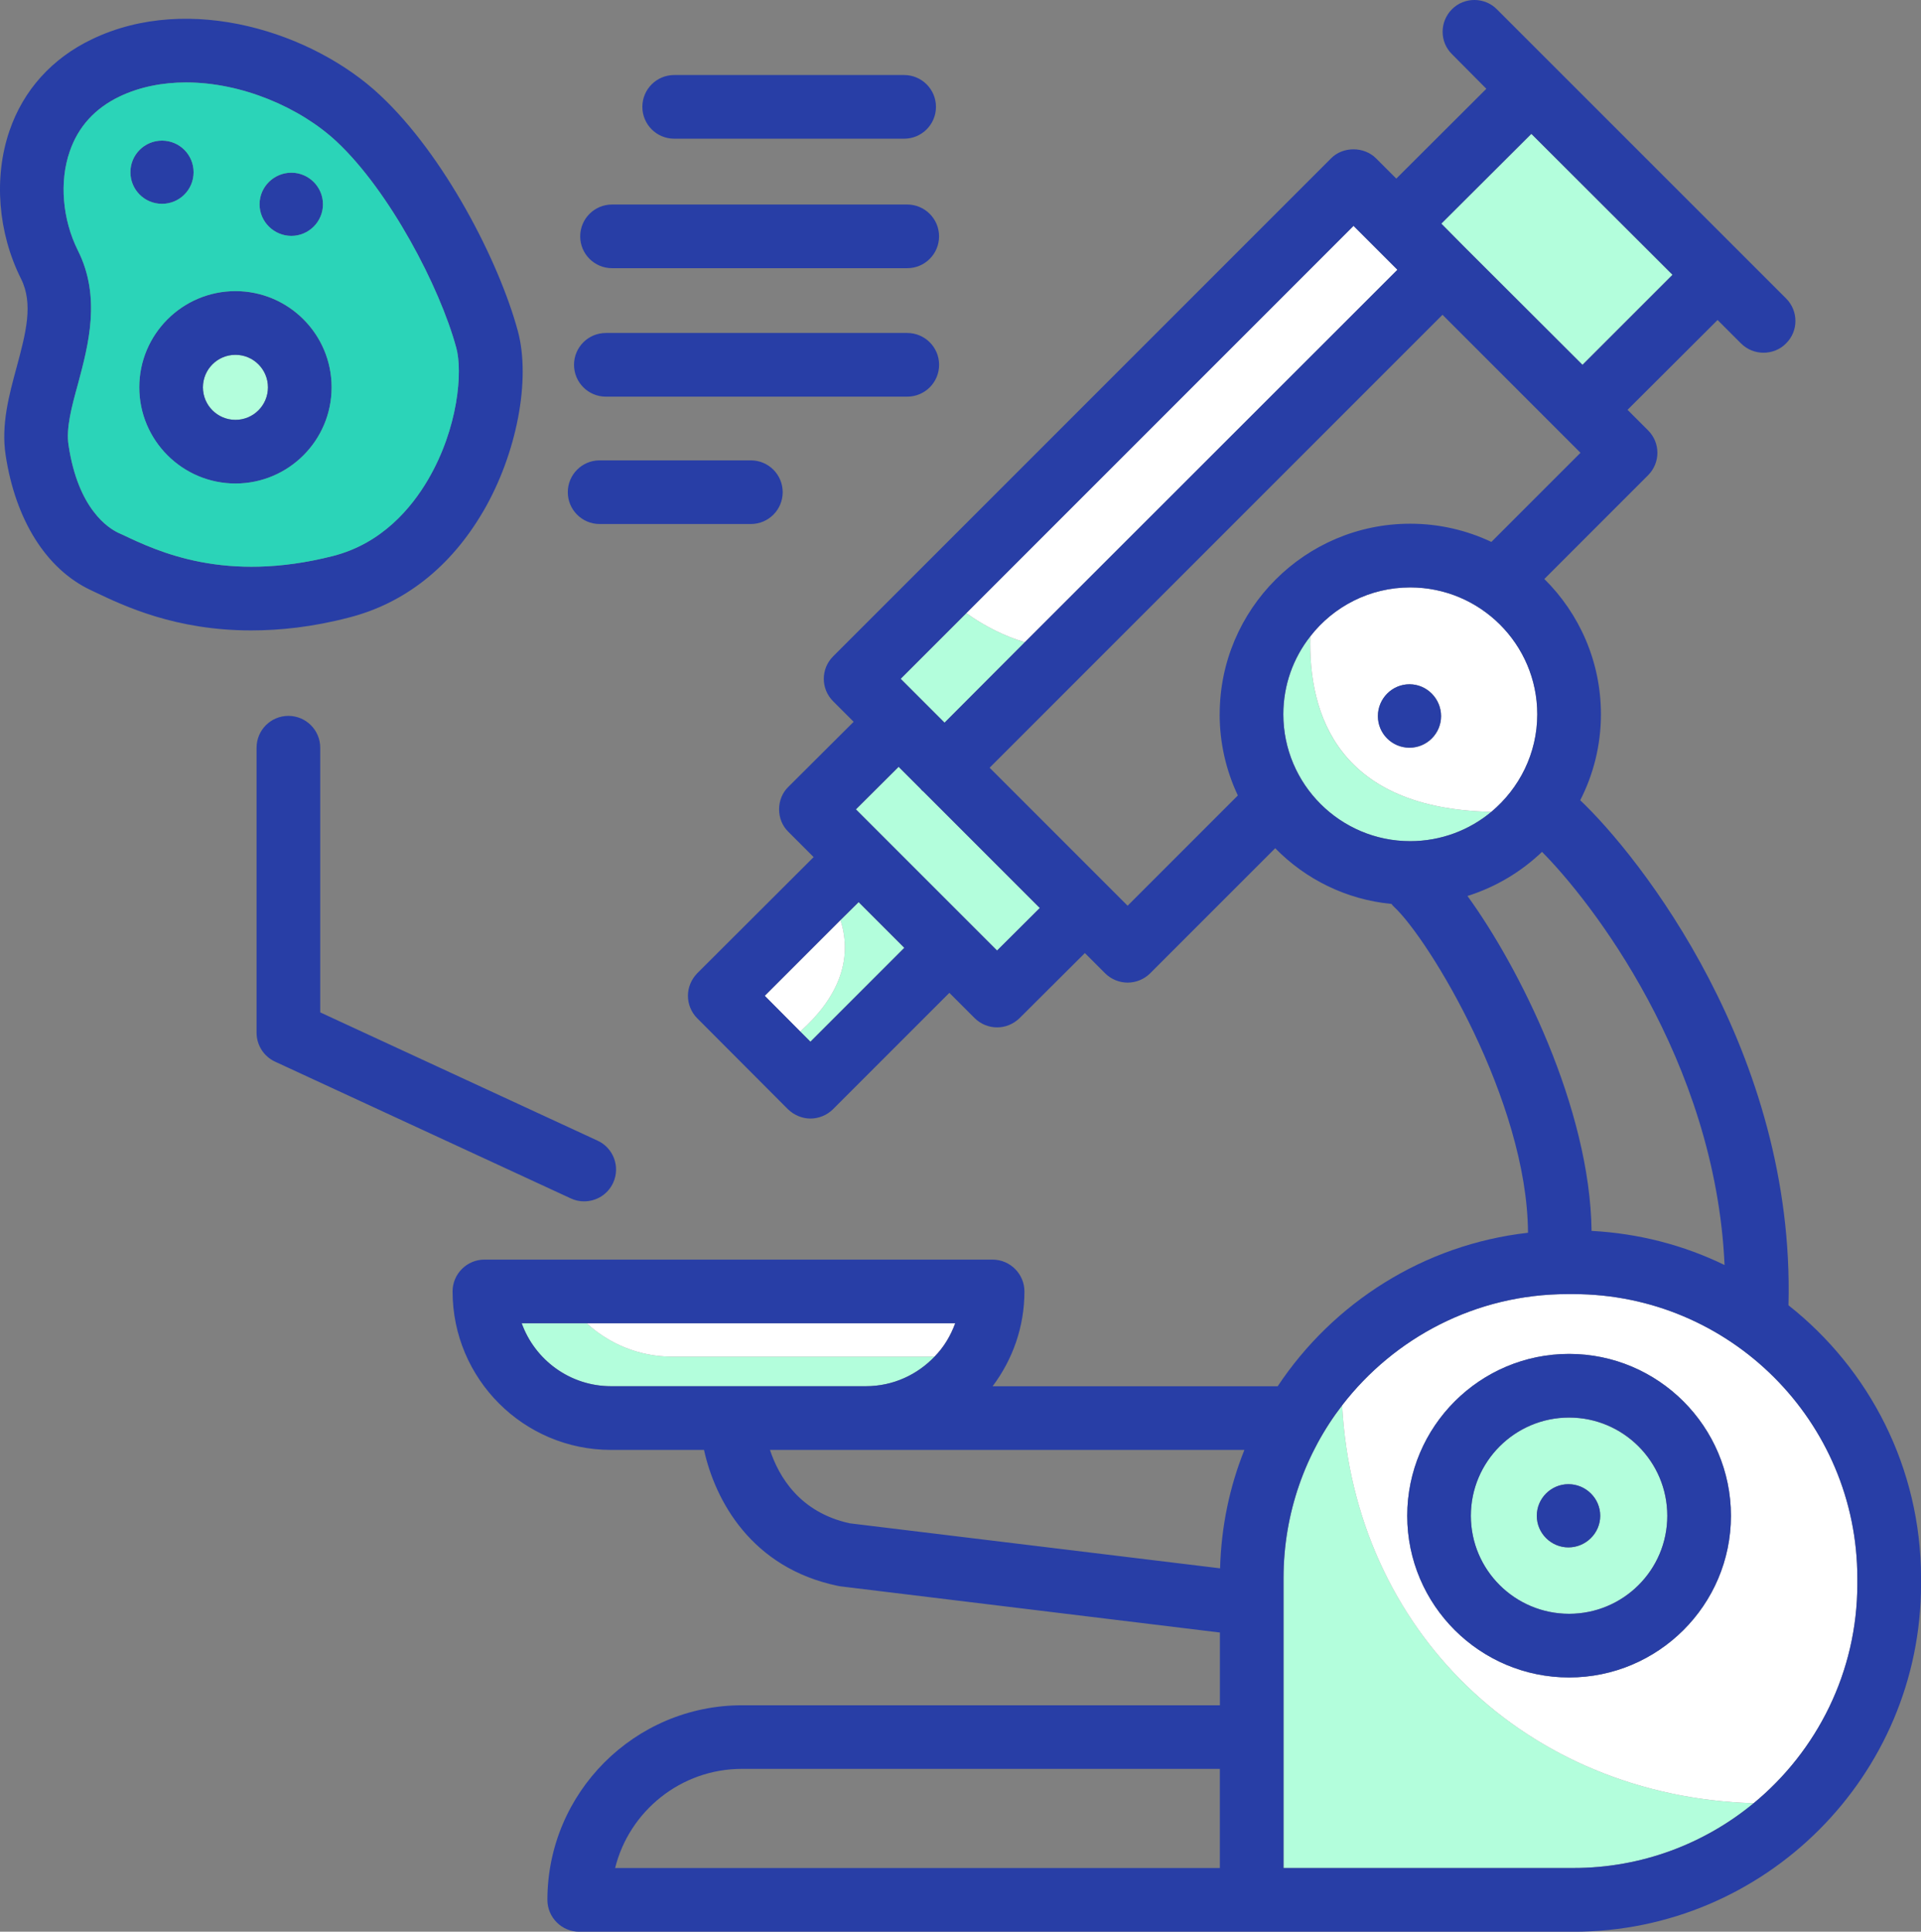
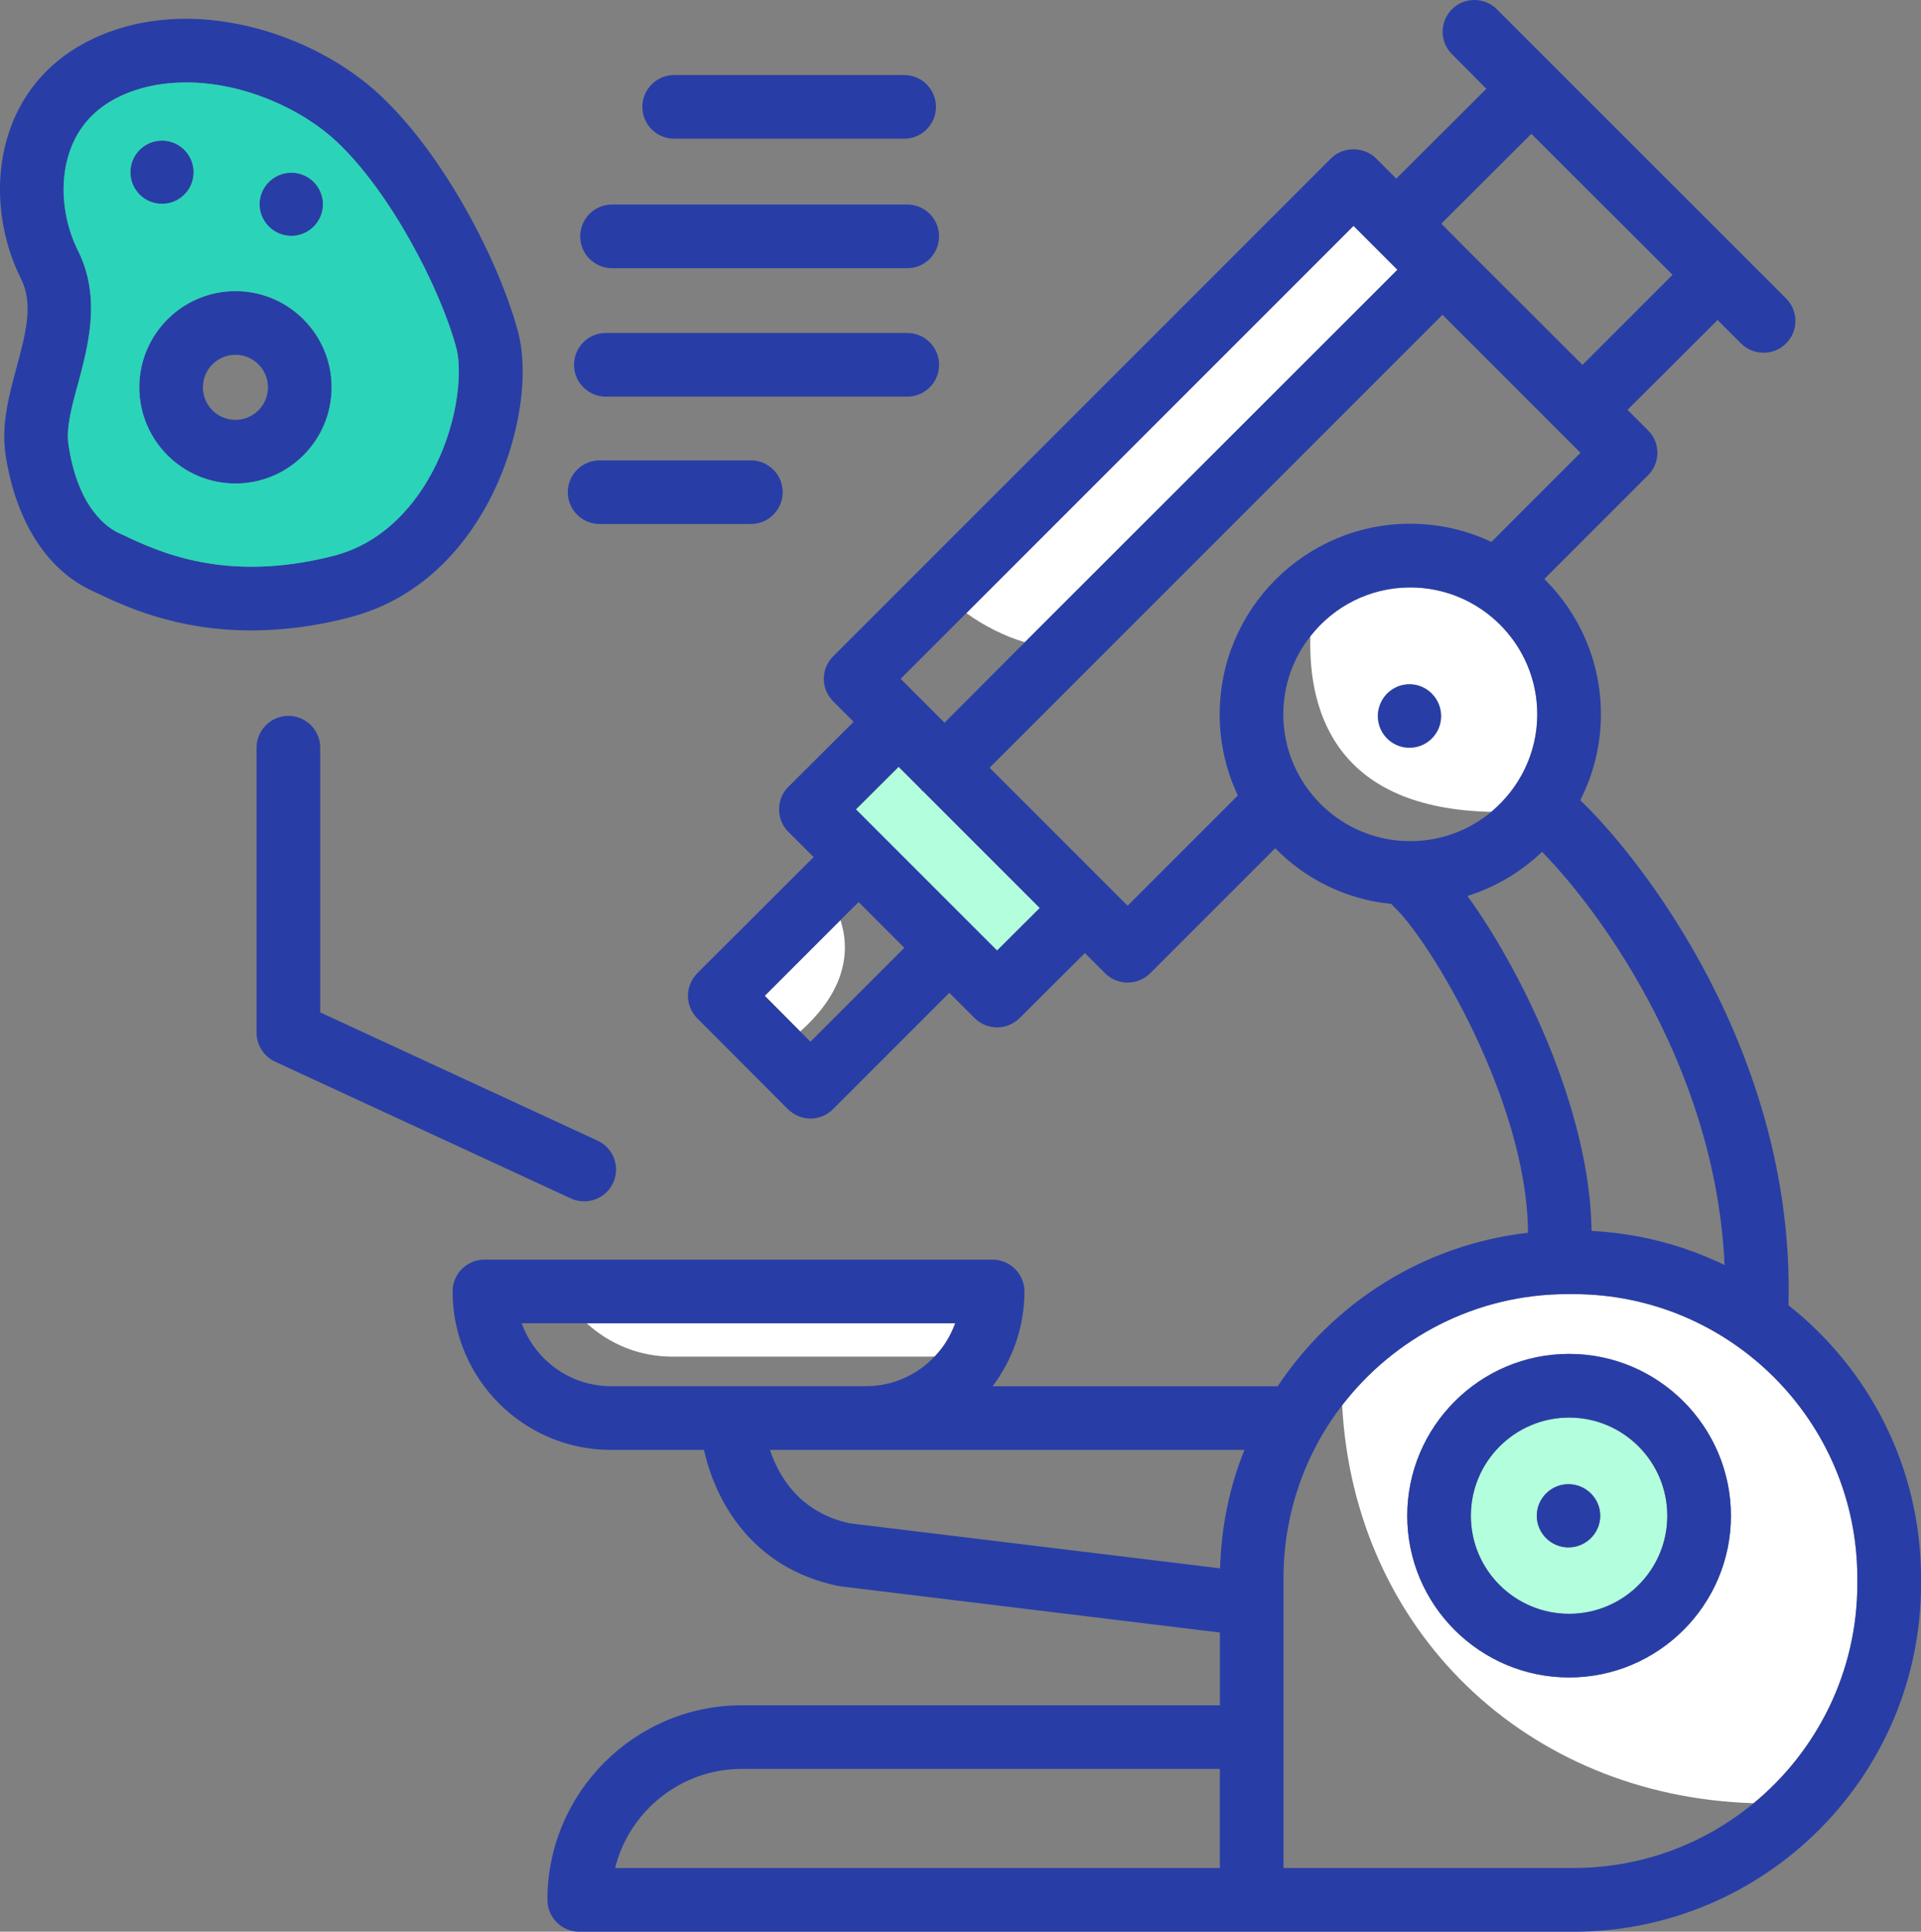
<svg xmlns="http://www.w3.org/2000/svg" id="Capa_2" viewBox="0 0 497.3 500">
  <rect x="0" y="0" width="497.3" height="500" fill="#808080" stroke="none" />
  <defs>
    <style>
      .cls-1 {
        fill: #fff;
      }

      .cls-2 {
        fill: #2bd4b8;
      }

      .cls-3 {
        fill: #283ea6;
      }

      .cls-4 {
        fill: #b3fedc;
      }
    </style>
  </defs>
  <g id="Capa_1-2" data-name="Capa_1">
    <g>
      <path class="cls-4" d="M238.64,204.55c-.12-.12-.18-.18-.24-.29l-5.77-5.77-11.06,11.01,36.55,36.55,11.06-11.01-30.19-30.19c-.12-.06-.24-.18-.35-.29ZM406.2,366.93c-14.01,0-25.43,11.36-25.43,25.43s11.42,25.37,25.43,25.37,25.42-11.36,25.42-25.37-11.42-25.43-25.42-25.43ZM406.02,400.54c-4.47,0-8.18-3.65-8.18-8.18s3.71-8.18,8.18-8.18,8.24,3.65,8.24,8.18-3.71,8.18-8.24,8.18Z" />
-       <path class="cls-4" d="M234.1,245.34l-11.83-11.83-4.71,4.65c3.41,10.59-1,20.48-10.42,28.84l2.65,2.65,24.31-24.31ZM409.67,94.43l23.31-23.31-36.55-36.49-23.31,23.25,6.06,6.12,30.49,30.43ZM174.01,351.16c-8.53,0-16.3-3.3-22.13-8.65h-16.83c3.41,9.48,12.48,16.3,23.13,16.3h65.98c7.06,0,13.36-3,17.83-7.71-.65.06-1.29.06-1.94.06h-66.03ZM60.95,91.84c-4.65,0-8.42,3.77-8.42,8.42s3.77,8.42,8.42,8.42,8.42-3.77,8.42-8.42-3.77-8.42-8.42-8.42ZM233.16,175.71l11.36,11.36,20.78-20.83c-5.06-1.47-10.59-4.24-15.13-7.53l-17.01,17.01ZM347.46,363.75c-9.53,12.36-15.18,27.96-15.18,44.73v75.04h75.04c17.71,0,33.96-6.3,46.67-16.77-58.85-1.77-103.41-44.61-106.53-103ZM365.06,217.73c8,0,15.36-2.88,21.01-7.59-39.49-.82-47.44-25.07-46.85-45.44-4.41,5.59-7,12.59-7,20.19,0,18.13,14.77,32.84,32.84,32.84Z" />
      <path class="cls-1" d="M217.57,238.16l-19.6,19.6,9.18,9.24c9.42-8.36,13.83-18.25,10.42-28.84ZM407.31,334.97h-1.53c-23.72,0-44.85,11.3-58.33,28.78,3.12,58.38,47.67,101.23,106.53,103,16.36-13.48,26.84-33.96,26.84-56.74v-1.53c0-40.55-32.96-73.51-73.51-73.51ZM406.2,434.2c-23.07,0-41.9-18.77-41.9-41.85s18.83-41.9,41.9-41.9,41.9,18.77,41.9,41.9-18.83,41.85-41.9,41.85ZM174.01,351.16h66.03c.65,0,1.29,0,1.94-.06,2.35-2.41,4.12-5.36,5.3-8.59h-95.4c5.83,5.36,13.6,8.65,22.13,8.65ZM350.4,58.47l-100.23,100.23c4.53,3.3,10.06,6.06,15.13,7.53l96.46-96.4-11.36-11.36ZM386.07,210.14c7.24-6.06,11.89-15.13,11.89-25.25,0-18.13-14.77-32.84-32.9-32.84-10.48,0-19.83,4.94-25.84,12.65-.59,20.36,7.36,44.61,46.85,45.44ZM364.88,177.12c4.53,0,8.18,3.71,8.18,8.24s-3.65,8.18-8.18,8.18-8.18-3.71-8.18-8.18,3.65-8.24,8.18-8.24Z" />
      <path class="cls-3" d="M75.43,61.06c4.47,0,8.18-3.65,8.18-8.18s-3.71-8.18-8.18-8.18-8.24,3.65-8.24,8.18,3.71,8.18,8.24,8.18ZM41.94,52.76c4.53,0,8.18-3.65,8.18-8.18s-3.65-8.18-8.18-8.18-8.18,3.65-8.18,8.18,3.65,8.18,8.18,8.18ZM158.44,69.42h76.42c4.55,0,8.24-3.69,8.24-8.24s-3.69-8.24-8.24-8.24h-76.42c-4.55,0-8.24,3.69-8.24,8.24s3.69,8.24,8.24,8.24ZM174.53,35.9h59.53c4.55,0,8.24-3.69,8.24-8.24s-3.69-8.24-8.24-8.24h-59.53c-4.55,0-8.24,3.69-8.24,8.24s3.69,8.24,8.24,8.24ZM155.23,135.64h39.15c4.55,0,8.24-3.69,8.24-8.24s-3.69-8.24-8.24-8.24h-39.15c-4.55,0-8.24,3.69-8.24,8.24s3.69,8.24,8.24,8.24ZM462.99,337.86c1.77-65.56-38.73-116.36-53.91-130.72,3.41-6.65,5.36-14.24,5.36-22.25,0-13.65-5.59-26.07-14.65-35.02l26.84-26.84c3.24-3.24,3.24-8.42,0-11.65l-5.3-5.3,23.31-23.25,6.06,6.06c1.65,1.65,3.77,2.41,5.83,2.41s4.24-.76,5.83-2.41c3.24-3.18,3.24-8.42,0-11.65L387.48,2.38c-3.18-3.18-8.42-3.18-11.59,0-3.24,3.24-3.24,8.48,0,11.65l8.89,8.95-23.31,23.25-5.24-5.24c-3.12-3.12-8.59-3.12-11.65,0l-128.89,128.89c-3.24,3.24-3.24,8.42,0,11.65l5.3,5.3-16.89,16.83c-1.59,1.53-2.41,3.65-2.41,5.83s.82,4.3,2.41,5.83l6.53,6.53-30.13,30.07c-1.53,1.59-2.41,3.65-2.41,5.83s.88,4.3,2.41,5.83l23.48,23.54c1.65,1.59,3.77,2.41,5.83,2.41s4.24-.82,5.83-2.41l30.13-30.13,6.53,6.53c1.59,1.59,3.71,2.41,5.83,2.41s4.18-.82,5.83-2.41l16.89-16.83,5.24,5.24c1.53,1.53,3.65,2.41,5.83,2.41s4.3-.88,5.83-2.41l32.37-32.37c7.83,8,18.36,13.3,30.13,14.42.12.24.35.47.59.71,9.06,8.36,34.55,50.26,34.72,84.4-27.01,3.06-50.44,18.13-64.8,39.73h-73.8c5.18-6.89,8.24-15.36,8.24-24.54,0-4.53-3.71-8.24-8.24-8.24H125.4c-4.53,0-8.24,3.71-8.24,8.24,0,22.6,18.36,41.02,41.02,41.02h24.07c2.88,13.07,12.24,30.55,34.67,35.2.24.06.47.06.71.12l98.17,11.95v18.83h-123.71c-27.78,0-50.38,22.6-50.38,50.38,0,4.53,3.71,8.24,8.24,8.24h257.37c49.61,0,89.99-40.37,89.99-89.99v-1.53c0-28.6-13.42-54.15-34.31-70.63ZM315.79,483.52h-156.55c3.65-14.71,17.01-25.66,32.84-25.66h123.71v25.66ZM189.43,358.81h-31.25c-10.65,0-19.72-6.83-23.13-16.3h112.24c-1.18,3.24-2.94,6.18-5.3,8.59-4.47,4.71-10.77,7.71-17.83,7.71h-34.72ZM315.85,405.95l-95.87-11.65c-12.95-2.83-18.36-12.07-20.66-19.01h122.83c-3.83,9.53-6,19.83-6.3,30.66ZM396.43,34.64l36.55,36.49-23.31,23.31-30.49-30.43-6.06-6.12,23.31-23.25ZM350.4,58.47l11.36,11.36-96.46,96.4-20.78,20.83-11.36-11.36,117.24-117.24ZM209.8,269.64l-2.65-2.65-9.18-9.24,19.6-19.6,4.71-4.65,11.83,11.83-24.31,24.31ZM258.12,246.04l-36.55-36.55,11.06-11.01,5.77,5.77c.06.12.12.18.24.29.12.12.24.24.35.29l30.19,30.19-11.06,11.01ZM315.74,184.89c0,7.53,1.71,14.65,4.71,21.01l-28.54,28.54-35.72-35.72,117.24-117.24,35.72,35.72-23.07,23.07c-6.36-3-13.48-4.71-21.01-4.71-27.19,0-49.32,22.13-49.32,49.32ZM332.22,184.89c0-7.59,2.59-14.6,7-20.19,6-7.71,15.36-12.65,25.84-12.65,18.13,0,32.9,14.71,32.9,32.84,0,10.12-4.65,19.19-11.89,25.25-5.65,4.71-13.01,7.59-21.01,7.59-18.07,0-32.84-14.71-32.84-32.84ZM379.89,231.92c7.3-2.3,13.89-6.24,19.3-11.42,12.48,12.54,44.85,53.73,47.26,106.94-10.53-5.12-22.19-8.18-34.43-8.83-.41-31.84-18.77-68.33-32.13-86.69ZM480.82,410.01c0,22.78-10.48,43.26-26.84,56.74-12.71,10.48-28.96,16.77-46.67,16.77h-75.04v-75.04c0-16.77,5.65-32.37,15.18-44.73,13.48-17.48,34.61-28.78,58.33-28.78h1.53c40.55,0,73.51,32.96,73.51,73.51v1.53ZM156.84,102.67h78.03c4.55,0,8.24-3.69,8.24-8.24s-3.69-8.24-8.24-8.24h-78.03c-4.55,0-8.24,3.69-8.24,8.24s3.69,8.24,8.24,8.24ZM406.2,350.45c-23.07,0-41.9,18.77-41.9,41.9s18.83,41.85,41.9,41.85,41.9-18.77,41.9-41.85-18.83-41.9-41.9-41.9ZM406.2,417.72c-14.01,0-25.43-11.36-25.43-25.37s11.42-25.43,25.43-25.43,25.42,11.36,25.42,25.43-11.42,25.37-25.42,25.37ZM406.02,384.17c-4.47,0-8.18,3.65-8.18,8.18s3.71,8.18,8.18,8.18,8.24-3.65,8.24-8.18-3.71-8.18-8.24-8.18ZM364.88,177.12c-4.53,0-8.18,3.71-8.18,8.24s3.65,8.18,8.18,8.18,8.18-3.71,8.18-8.18-3.65-8.24-8.18-8.24ZM151.24,310.96c3.11,0,6.09-1.77,7.48-4.78,1.91-4.13.11-9.03-4.02-10.93l-71.8-33.2v-68.51c0-4.55-3.69-8.24-8.24-8.24s-8.24,3.69-8.24,8.24v73.78c0,3.21,1.87,6.13,4.78,7.48l76.58,35.41c1.12.52,2.29.76,3.45.76ZM125.05,132.45c8.71-14.89,12.42-34.14,9-46.79-4.88-18.01-19.01-45.49-35.67-61.03C81.2,8.5,49.18-2.03,23.82,10.15,13.46,15.1,6.04,23.34,2.45,33.87c-4.12,12.01-3,26.31,3,38.31,3.24,6.47,1.24,14.01-1.12,22.78-2,7.36-4.06,14.95-2.88,22.78,2.53,16.83,10.53,29.6,22.07,35.02l1.12.53c7.53,3.59,20.83,9.89,40.37,9.89,7.47,0,15.89-.88,25.19-3.3,14.48-3.65,26.48-13.12,34.84-27.43ZM31.7,138.4l-1.18-.53c-1.18-.59-3.77-2.06-6.36-5.53-2.59-3.41-5.18-8.83-6.41-17.07-.71-4.41.82-10.06,2.47-16.01,2.65-9.95,6-22.36-.06-34.43-4-8-4.83-17.83-2.12-25.6,2.18-6.42,6.53-11.18,12.89-14.24,5.3-2.53,11.24-3.65,17.24-3.65,14.42,0,29.49,6.47,38.96,15.3,13.71,12.83,26.72,37.67,30.96,53.32,1.71,6.18.53,20.83-7.3,34.19-4.24,7.24-11.89,16.54-24.66,19.78-27.84,7.06-45.14-1.12-54.44-5.53ZM60.95,75.36c-13.71,0-24.9,11.12-24.9,24.9s11.18,24.9,24.9,24.9,24.9-11.18,24.9-24.9-11.18-24.9-24.9-24.9ZM60.95,108.68c-4.65,0-8.42-3.77-8.42-8.42s3.77-8.42,8.42-8.42,8.42,3.77,8.42,8.42-3.77,8.42-8.42,8.42Z" />
      <path class="cls-2" d="M118.1,89.96c-4.24-15.65-17.25-40.49-30.96-53.32-9.47-8.83-24.54-15.3-38.96-15.3-6,0-11.95,1.12-17.24,3.65-6.36,3.06-10.71,7.83-12.89,14.24-2.71,7.77-1.89,17.6,2.12,25.6,6.06,12.07,2.71,24.48.06,34.43-1.65,5.95-3.18,11.6-2.47,16.01,1.24,8.24,3.82,13.65,6.42,17.07,2.59,3.47,5.18,4.94,6.35,5.53l1.18.53c9.3,4.41,26.6,12.6,54.44,5.53,12.77-3.24,20.42-12.54,24.66-19.77,7.83-13.36,9.01-28.01,7.3-34.19ZM75.43,44.7c4.47,0,8.18,3.65,8.18,8.18s-3.71,8.18-8.18,8.18-8.24-3.65-8.24-8.18,3.71-8.18,8.24-8.18ZM41.94,36.4c4.53,0,8.18,3.65,8.18,8.18s-3.65,8.18-8.18,8.18-8.18-3.65-8.18-8.18,3.65-8.18,8.18-8.18ZM60.96,125.15c-13.71,0-24.9-11.18-24.9-24.9s11.18-24.9,24.9-24.9,24.89,11.12,24.89,24.9-11.18,24.9-24.89,24.9Z" />
    </g>
  </g>
</svg>